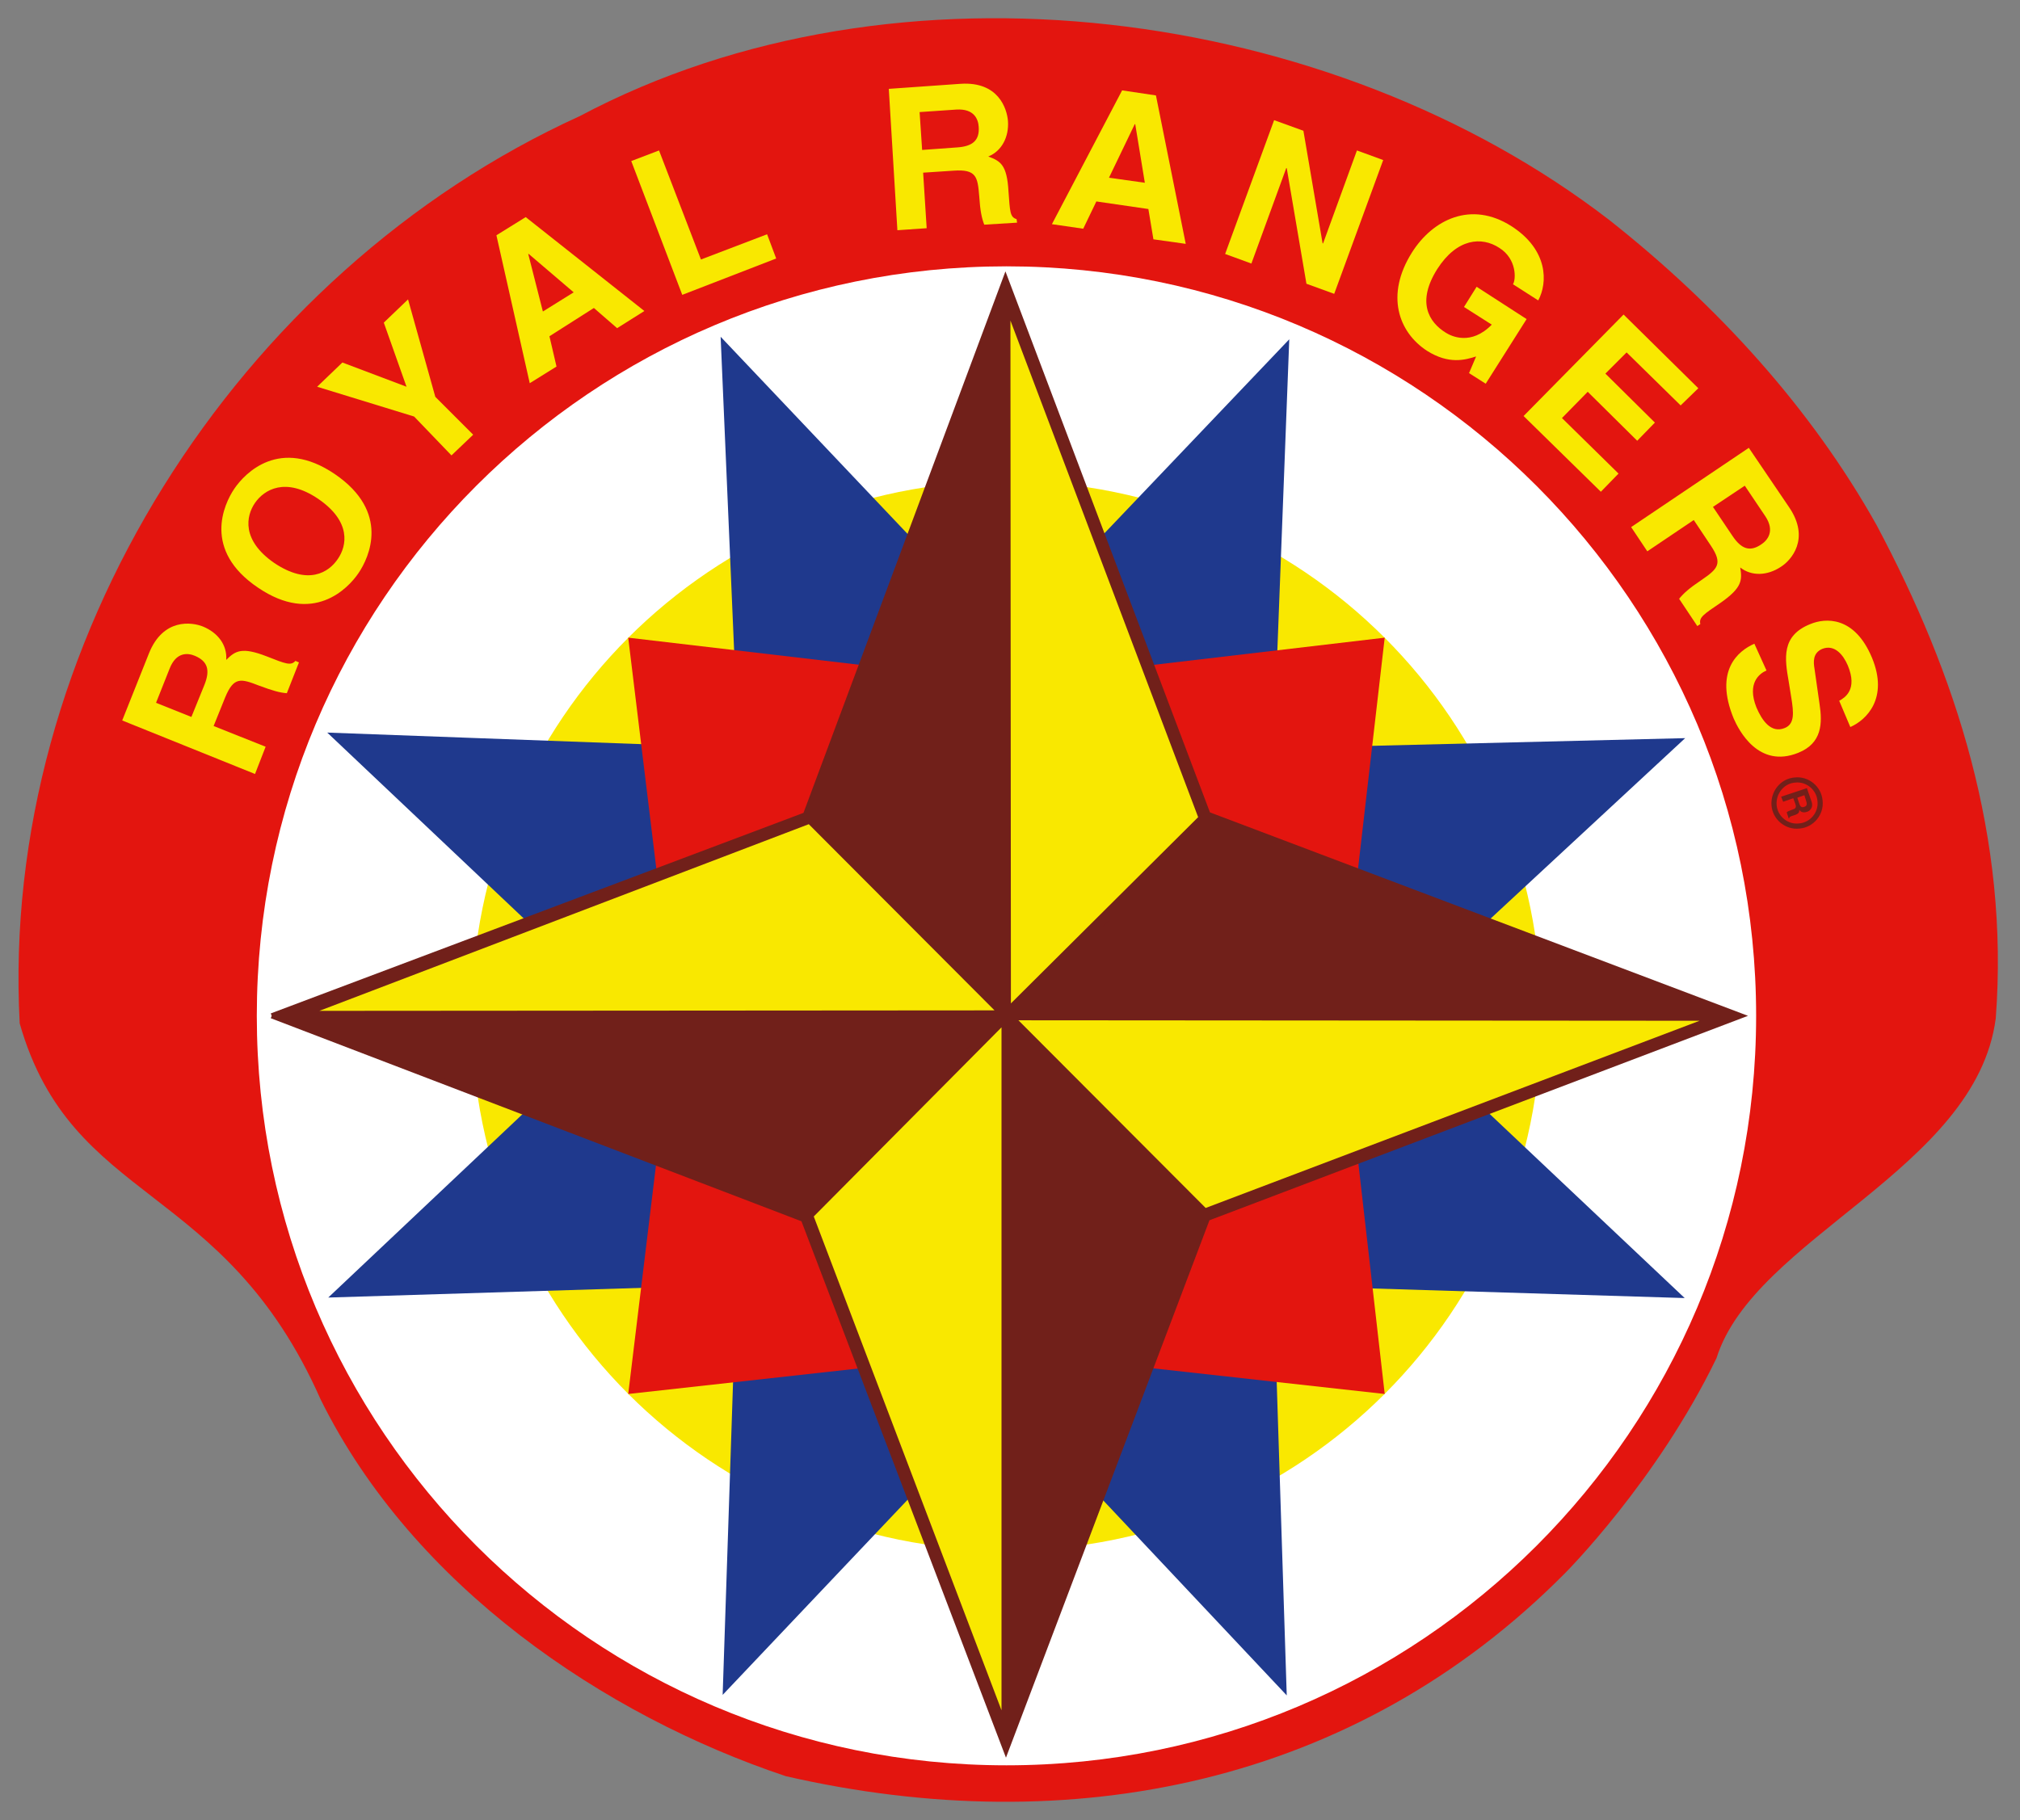
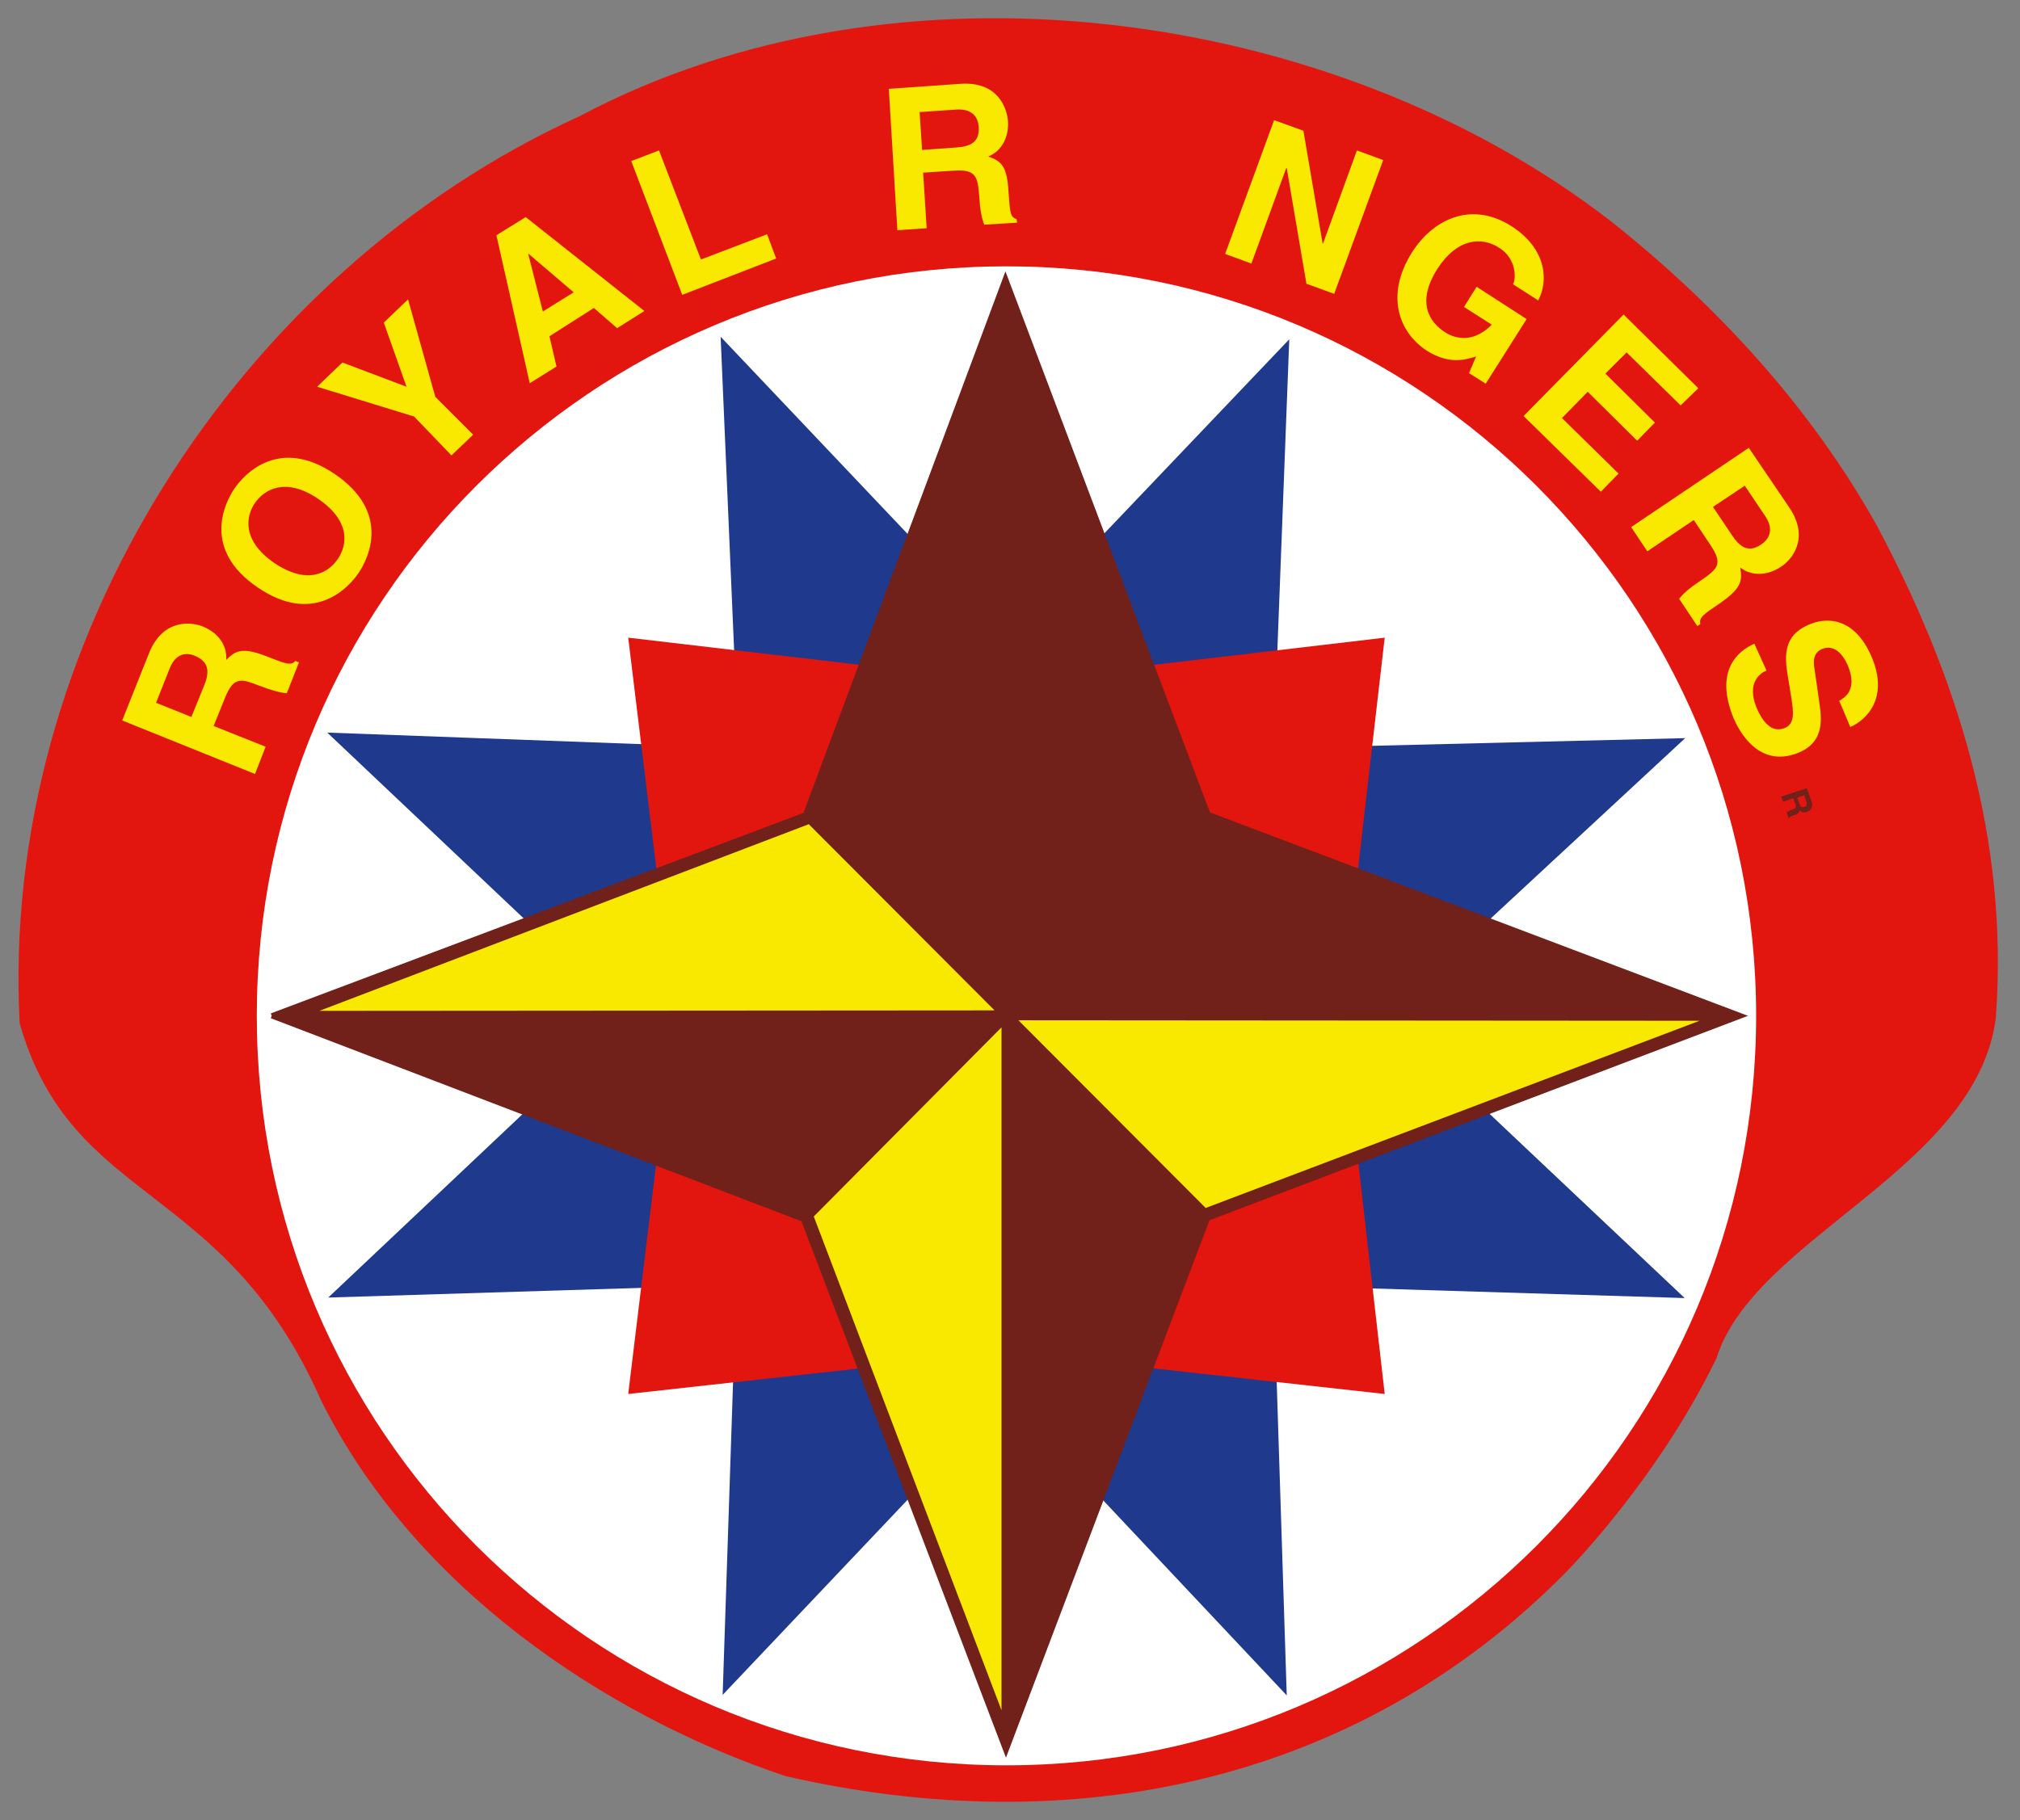
<svg xmlns="http://www.w3.org/2000/svg" xmlns:ns1="http://www.inkscape.org/namespaces/inkscape" xmlns:ns2="http://sodipodi.sourceforge.net/DTD/sodipodi-0.dtd" version="1.1" id="svg2" ns1:version="0.47 r22583" ns2:docname="Royal_Rangers.svg" x="0px" y="0px" viewBox="0 0 400 360.5" enable-background="new 0 0 400 360.5" xml:space="preserve">
  <rect x="0" y="0" width="400" height="360.5" fill="#808080" stroke="none" />
  <g>
    <ns2:namedview bordercolor="#666666" borderopacity="1" gridtolerance="10" guidetolerance="10" id="namedview30" ns1:current-layer="svg2" ns1:cx="-53.933933" ns1:cy="181.61269" ns1:pageopacity="0" ns1:pageshadow="2" ns1:window-height="844" ns1:window-maximized="1" ns1:window-width="1440" ns1:window-x="-4" ns1:window-y="-4" ns1:zoom="0.65555556" objecttolerance="10" pagecolor="#ffffff" showgrid="false">
		</ns2:namedview>
    <defs>
      <ns1:perspective id="perspective34" ns1:persp3d-origin="200 : 120 : 1" ns1:vp_x="0 : 180 : 1" ns1:vp_y="0 : 1000 : 0" ns1:vp_z="400 : 180 : 1" ns2:type="inkscape:persp3d">
			</ns1:perspective>
    </defs>
    <path id="path3960_1_" fill="#E3150F" d="M309.9,311.6c-41.6,42-98,53.1-154.3,40.2c-35.9-12-73.8-37.6-92.1-74.6   c-19.2-43.4-49.3-38.4-59.6-74.5c-4-75,43-148.8,110.9-179.7c62.9-33.4,148.9-21.8,203.9,20.6c21.4,16.9,39.9,37.2,52.9,60.4   c15.7,29.5,26.3,61.9,23.6,97.7c-3.9,29.9-47.8,43.4-55.3,67.3C328.1,293.4,309.9,311.6,309.9,311.6" />
    <path id="path3962_1_" fill="#FFFFFF" stroke="#FFFFFF" stroke-width="5.897" d="M199.3,346.7c80.3,0,145.5-65.1,145.5-145.5   c0-80.3-65.1-145.5-145.5-145.5c-80.4,0-145.5,65.1-145.5,145.5C53.8,281.5,118.9,346.7,199.3,346.7z" />
-     <path id="path3964_1_" fill="#F9E800" d="M199.3,307.1c58.5,0,105.9-47.4,105.9-105.9c0-58.5-47.4-105.9-105.9-105.9   c-58.5,0-105.9,47.4-105.9,105.9C93.4,259.7,140.8,307.1,199.3,307.1" />
    <path id="path3966_1_" fill="#1F398D" d="M142.7,66.7l56.4,59.5l56.2-59l-3.1,81l81.5-2l-59.3,55l59.2,55.9l-81.4-2.5l2.6,81.2   l-55.7-59.2l-56,59.1l2.7-81.2L65,257l59.1-55.8l-59.3-56.1l81.4,3L142.7,66.7" />
    <path id="path3968_1_" fill="#E3150F" d="M124.4,126.3l75,8.8l74.8-8.8l-8.6,74.5l8.6,75.3l-74.9-8.3l-74.9,8.3l9.1-75L124.4,126.3   " />
    <path id="path3970_1_" fill="#71201A" stroke="#71201A" stroke-width="1.019" d="M53.8,201.2l105.7-39.8l39.6-106.2l40.1,106.1   l105.5,39.9l-105.6,40.1l-39.9,105.4l-40.1-105.2L53.8,201.2" />
-     <path id="path3972_1_" fill="#F9E800" stroke="#71201A" stroke-width="1.964" stroke-linecap="round" stroke-linejoin="round" d="   M199.1,58.1l0.1,143l39.2-39L199.1,58.1z" />
    <path id="path3974_1_" fill="#F9E800" stroke="#71201A" stroke-width="1.964" stroke-linecap="round" stroke-linejoin="round" d="   M199.3,344.1l0-143L160,240.7L199.3,344.1L199.3,344.1z" />
    <path id="path3976_1_" fill="#F9E800" stroke="#71201A" stroke-width="1.964" stroke-linecap="round" stroke-linejoin="round" d="   M57.9,201.2l141.4-0.1l-38.9-39L57.9,201.2L57.9,201.2z" />
    <path id="path3978_1_" fill="#F9E800" stroke="#71201A" stroke-width="1.964" stroke-linecap="round" stroke-linejoin="round" d="   M341.9,201.2l-142.6-0.1l39.2,39.3L341.9,201.2z" />
    <path id="path3980_1_" fill="#F9E800" d="M24.2,142.7l5.3-13.3c2.8-7,8.5-6.2,10.7-5.3c2.9,1.2,4.8,3.6,4.6,6.6   c1.8-1.8,3.1-2.6,8-0.7c3.8,1.5,4.8,1.9,5.7,0.9l0.7,0.3l-2.4,6.1c-1.4-0.1-2.8-0.5-5.5-1.5c-3.6-1.4-5-1.8-6.7,2.3l-2.3,5.7   l10.3,4.1l-2.1,5.4L24.2,142.7L24.2,142.7z M40.5,135.6c1.1-2.8,0.7-4.6-1.9-5.7c-1.4-0.6-3.7-0.8-5,2.5l-2.7,6.8l7,2.8L40.5,135.6   " />
    <path id="path3982_1_" fill="#F9E800" d="M46.4,96.8c2.1-3.1,9-10.3,19.9-2.9c11,7.5,6.8,16.5,4.7,19.6c-2.1,3.1-9,10.3-19.9,2.9   C40.1,109,44.3,99.9,46.4,96.8z M66.9,110.7c1.8-2.6,2.7-7.4-3.9-11.9c-6.5-4.4-10.7-1.8-12.5,0.8c-1.8,2.6-2.7,7.4,3.8,11.9   C61,116,65.1,113.4,66.9,110.7" />
    <path id="path3984_1_" fill="#F9E800" d="M93.7,86.1l-4.3,4.1l-7.4-7.7l-19.2-5.9l5-4.8l12.7,4.8l-4.5-12.7l4.8-4.6l5.4,19.3   L93.7,86.1" />
    <path id="path3986_1_" fill="#F9E800" d="M110.2,72.6l-5.3,3.3l-6.6-29.3l5.8-3.6l23.5,18.6l-5.4,3.4l-4.6-4l-8.8,5.6L110.2,72.6z    M107.5,61.7l6.1-3.8l-8.9-7.6l-0.1,0L107.5,61.7" />
    <path id="path3988_1_" fill="#F9E800" d="M138.8,51.4l13.1-5l1.8,4.8l-18.6,7.2L125,31.9l5.5-2.1L138.8,51.4" />
    <path id="path3990_1_" fill="#F9E800" d="M176,17.6l14.2-1c7.5-0.5,9.2,4.9,9.4,7.4c0.2,3.1-1.2,5.9-3.9,7c2.4,0.9,3.7,1.6,4,6.9   c0.3,4.1,0.3,5.1,1.6,5.5l0.1,0.7l-6.5,0.4c-0.5-1.3-0.8-2.7-1-5.7c-0.3-3.8-0.6-5.3-5-5l-6.1,0.4l0.7,11l-5.8,0.4L176,17.6   L176,17.6z M189.5,29.2c3.1-0.2,4.5-1.4,4.3-4.1c-0.1-1.5-0.9-3.6-4.4-3.4l-7.3,0.5l0.5,7.5L189.5,29.2" />
-     <path id="path3992_1_" fill="#F9E800" d="M214.5,45.3l-6.2-0.9l13.9-26.5l6.7,1l5.9,29.4l-6.4-0.9l-1-6l-10.3-1.5L214.5,45.3z    M219.6,35.2l7.1,1l-1.9-11.6l-0.1,0L219.6,35.2" />
    <path id="path3994_1_" fill="#F9E800" d="M268.7,29.8l5.2,1.9l-9.7,26.5l-5.5-2l-3.9-22.9l-0.1,0l-6.9,18.9l-5.2-1.9l9.7-26.5   l5.8,2.1l3.8,22.3l0.1,0L268.7,29.8" />
    <path id="path3996_1_" fill="#F9E800" d="M292.4,56.8l9.9,6.4L294.2,76l-3.3-2.1l1.4-3.3c-2.2,0.7-5.4,1.6-9.7-1.1   c-5.7-3.7-8.3-11.1-3-19.5c4.1-6.5,11.7-10.3,19.7-5.2c7.3,4.7,7.2,11.2,5.3,14.7l-5-3.2c0.6-0.9,0.8-5-2.7-7.2   c-3.5-2.3-8.4-1.9-12.3,4.2c-4.1,6.5-1.7,10.5,1.7,12.6c1.1,0.7,5,2.6,9.1-1.6l-5.5-3.5L292.4,56.8" />
    <path id="path3998_1_" fill="#F9E800" d="M332.8,80.3l-10.7-10.5l-4.2,4.2l9.8,9.7l-3.5,3.6l-9.8-9.7l-5.1,5.2l11.2,11l-3.5,3.6   l-15.3-15l19.8-20.1l14.8,14.6L332.8,80.3" />
    <path id="path4000_1_" fill="#F9E800" d="M346.3,88.7l8,11.8c4.2,6.2,0.4,10.5-1.7,11.8c-2.6,1.7-5.7,1.9-8,0.1   c0.4,2.5,0.4,4-3.9,7c-3.4,2.3-4.3,2.9-4,4.2l-0.6,0.4l-3.6-5.4c0.9-1.1,2-2.1,4.4-3.7c3.2-2.2,4.3-3.2,1.9-6.8l-3.4-5.1l-9.2,6.2   l-3.2-4.8L346.3,88.7L346.3,88.7z M343.1,106.2c1.7,2.5,3.4,3.2,5.7,1.6c1.2-0.8,2.7-2.6,0.8-5.5l-4.1-6.1l-6.3,4.2L343.1,106.2" />
    <path id="path4002_1_" fill="#F9E800" d="M349.8,132.8c-1.4,0.6-3.9,2.5-2,7.3c1.1,2.6,2.9,5.2,5.6,4.1c2-0.8,1.8-3,1.3-6.1   l-0.5-3.1c-0.8-4.6-1.5-9.1,4.3-11.4c2.9-1.2,8.7-1.7,12.2,6.7c3.3,8-1.1,12.3-4.3,13.7l-2.2-5.2c1.1-0.6,3.7-2.2,1.7-7   c-0.9-2.1-2.6-4.2-5-3.3c-2,0.8-1.8,2.7-1.6,3.9l1,7c0.6,3.9,0.5,7.8-4.2,9.7c-7.9,3.2-11.8-4.5-12.8-6.8   c-3.9-9.5,0.9-13.4,4.1-14.8L349.8,132.8" />
-     <path id="path4004_1_" fill="none" stroke="#71201A" stroke-width="1.019" stroke-linecap="round" stroke-linejoin="round" d="   M351.3,159.5c0.2,2.5,2.5,4.4,5,4.1c2.5-0.2,4.4-2.5,4.1-5c-0.2-2.5-2.5-4.4-5-4.1C352.9,154.7,351.1,157,351.3,159.5L351.3,159.5z   " />
    <path id="path4006_1_" fill="#71201A" d="M357.8,156.1l0.9,2.6c0.5,1.4-0.5,2-0.9,2.1c-0.6,0.2-1.2,0.1-1.5-0.4   c0,0.5-0.1,0.8-1.1,1.1c-0.7,0.2-0.9,0.3-0.9,0.6l-0.1,0l-0.4-1.2c0.2-0.2,0.5-0.3,1-0.5c0.7-0.2,1-0.4,0.7-1.2l-0.4-1.1l-2,0.7   l-0.4-1L357.8,156.1L357.8,156.1L357.8,156.1z M356.3,159.2c0.2,0.6,0.5,0.8,1,0.6c0.3-0.1,0.6-0.3,0.4-1l-0.4-1.3l-1.4,0.5   L356.3,159.2" />
  </g>
</svg>